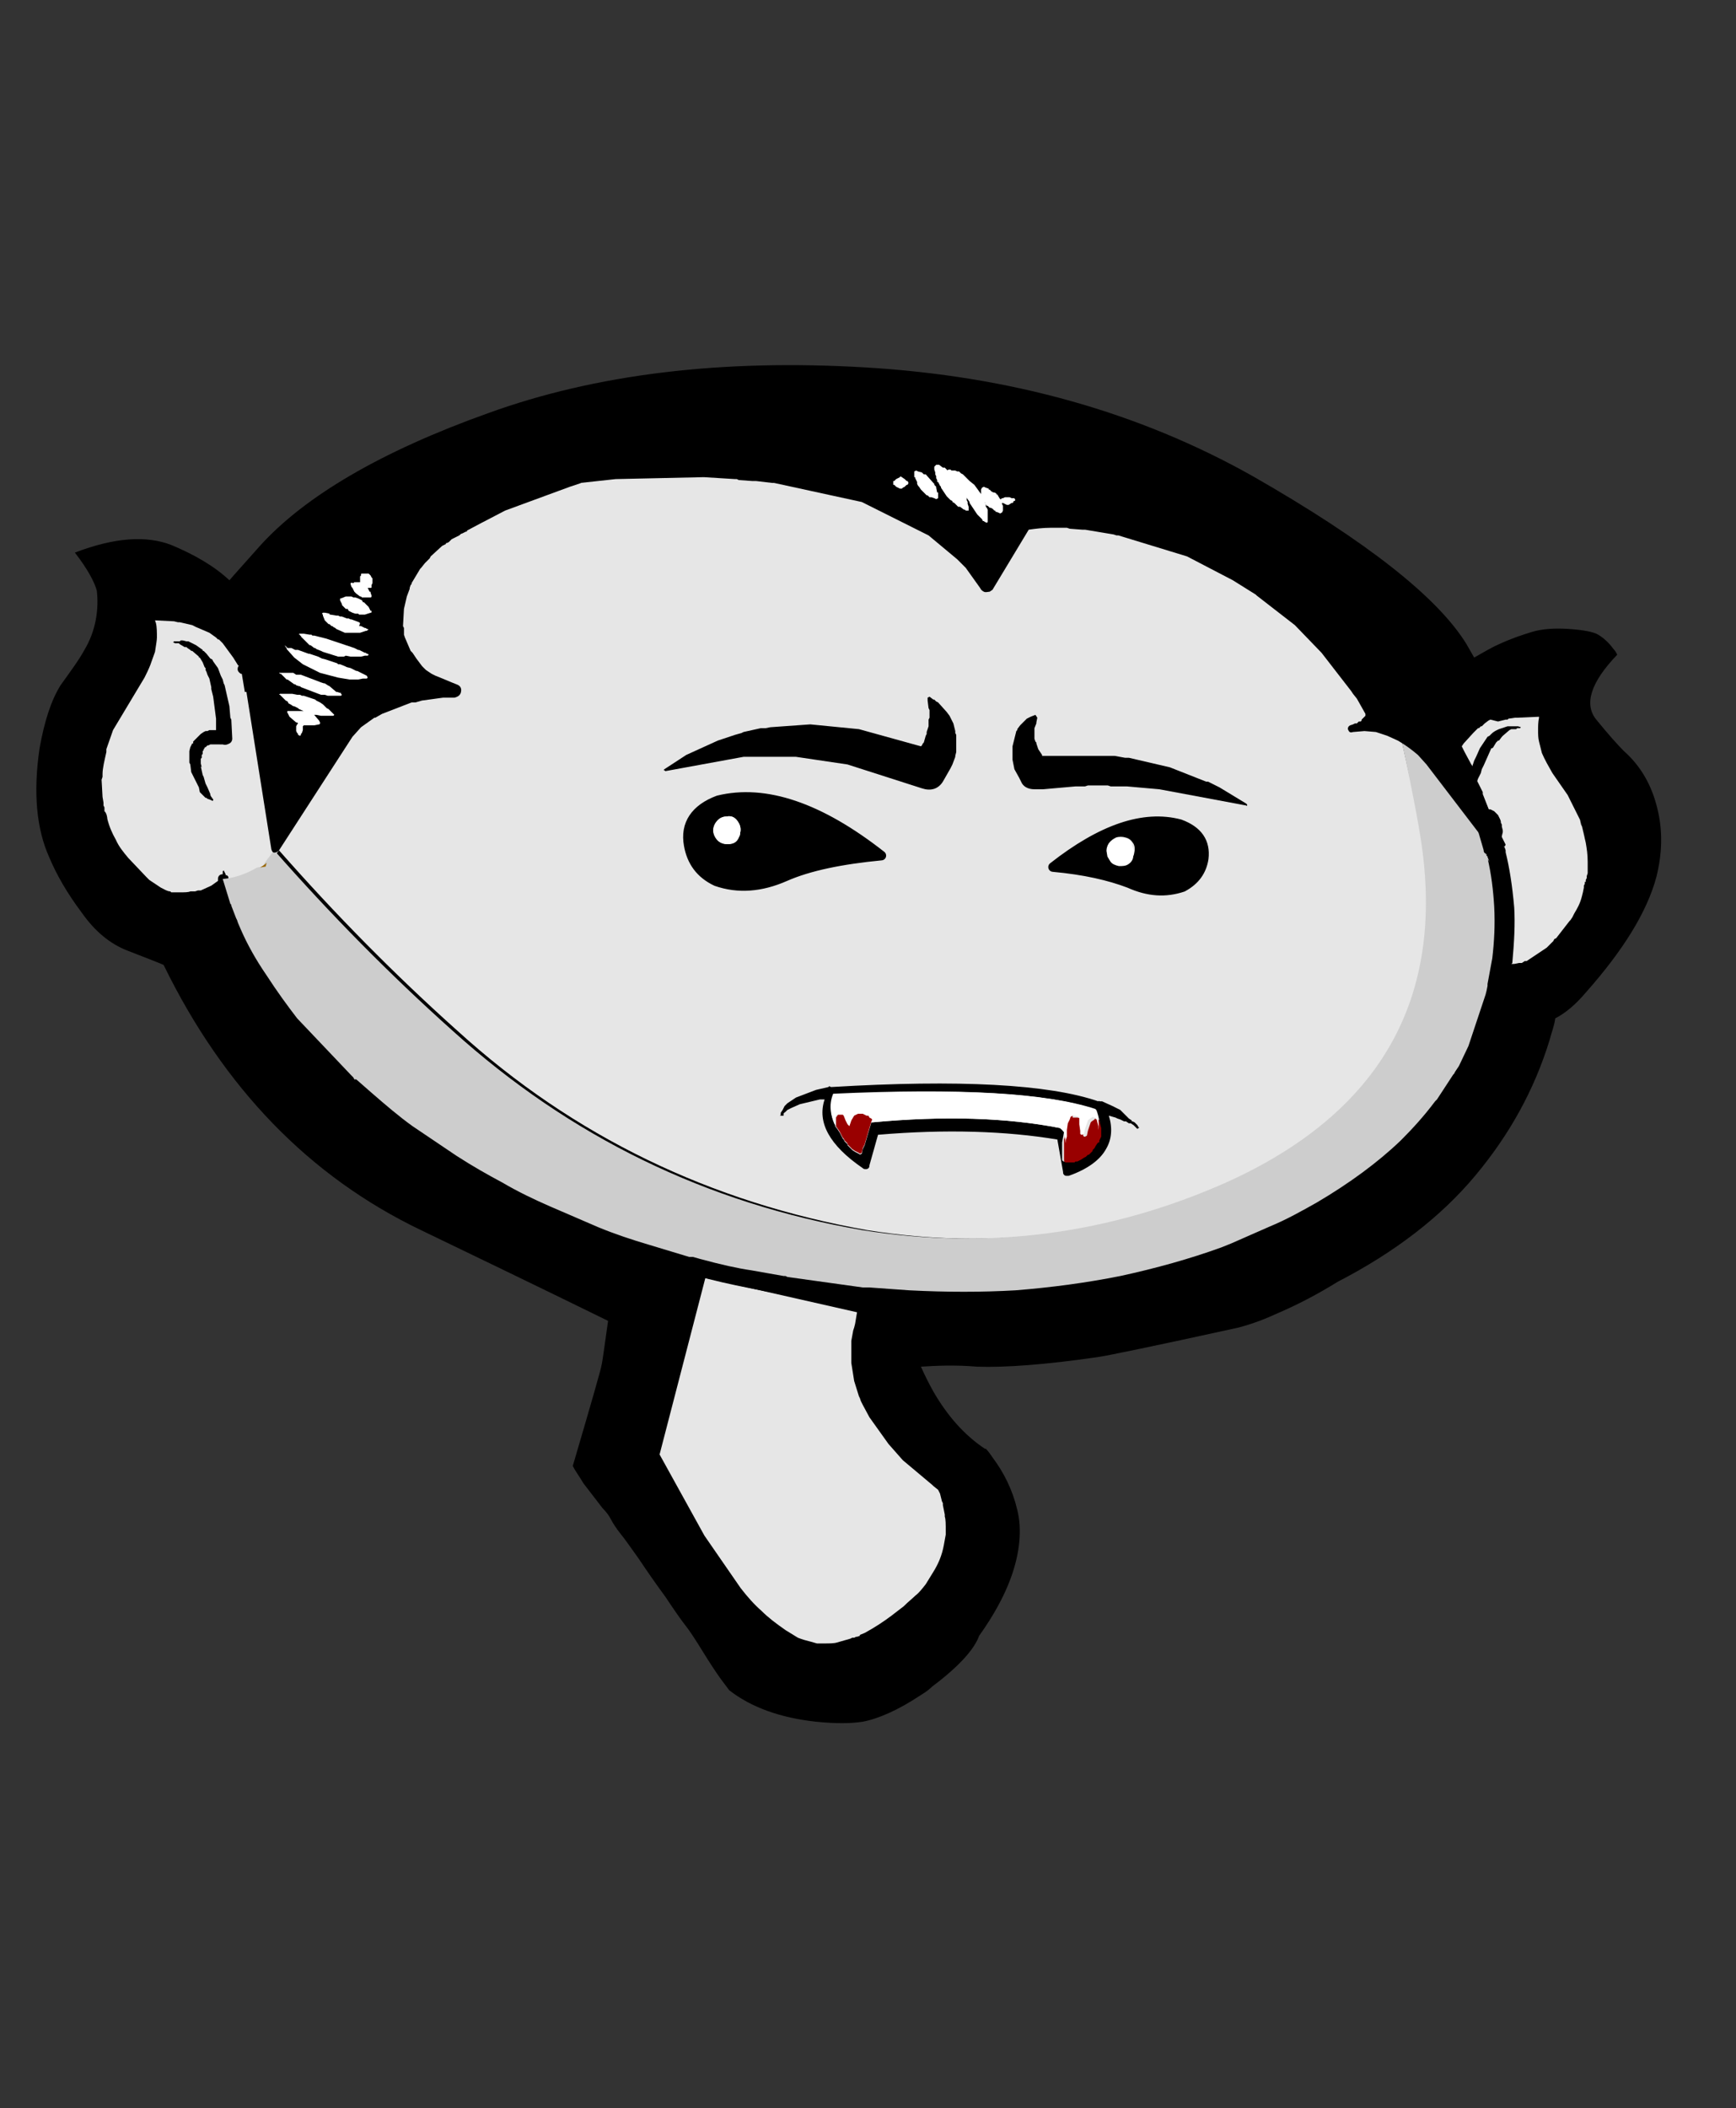
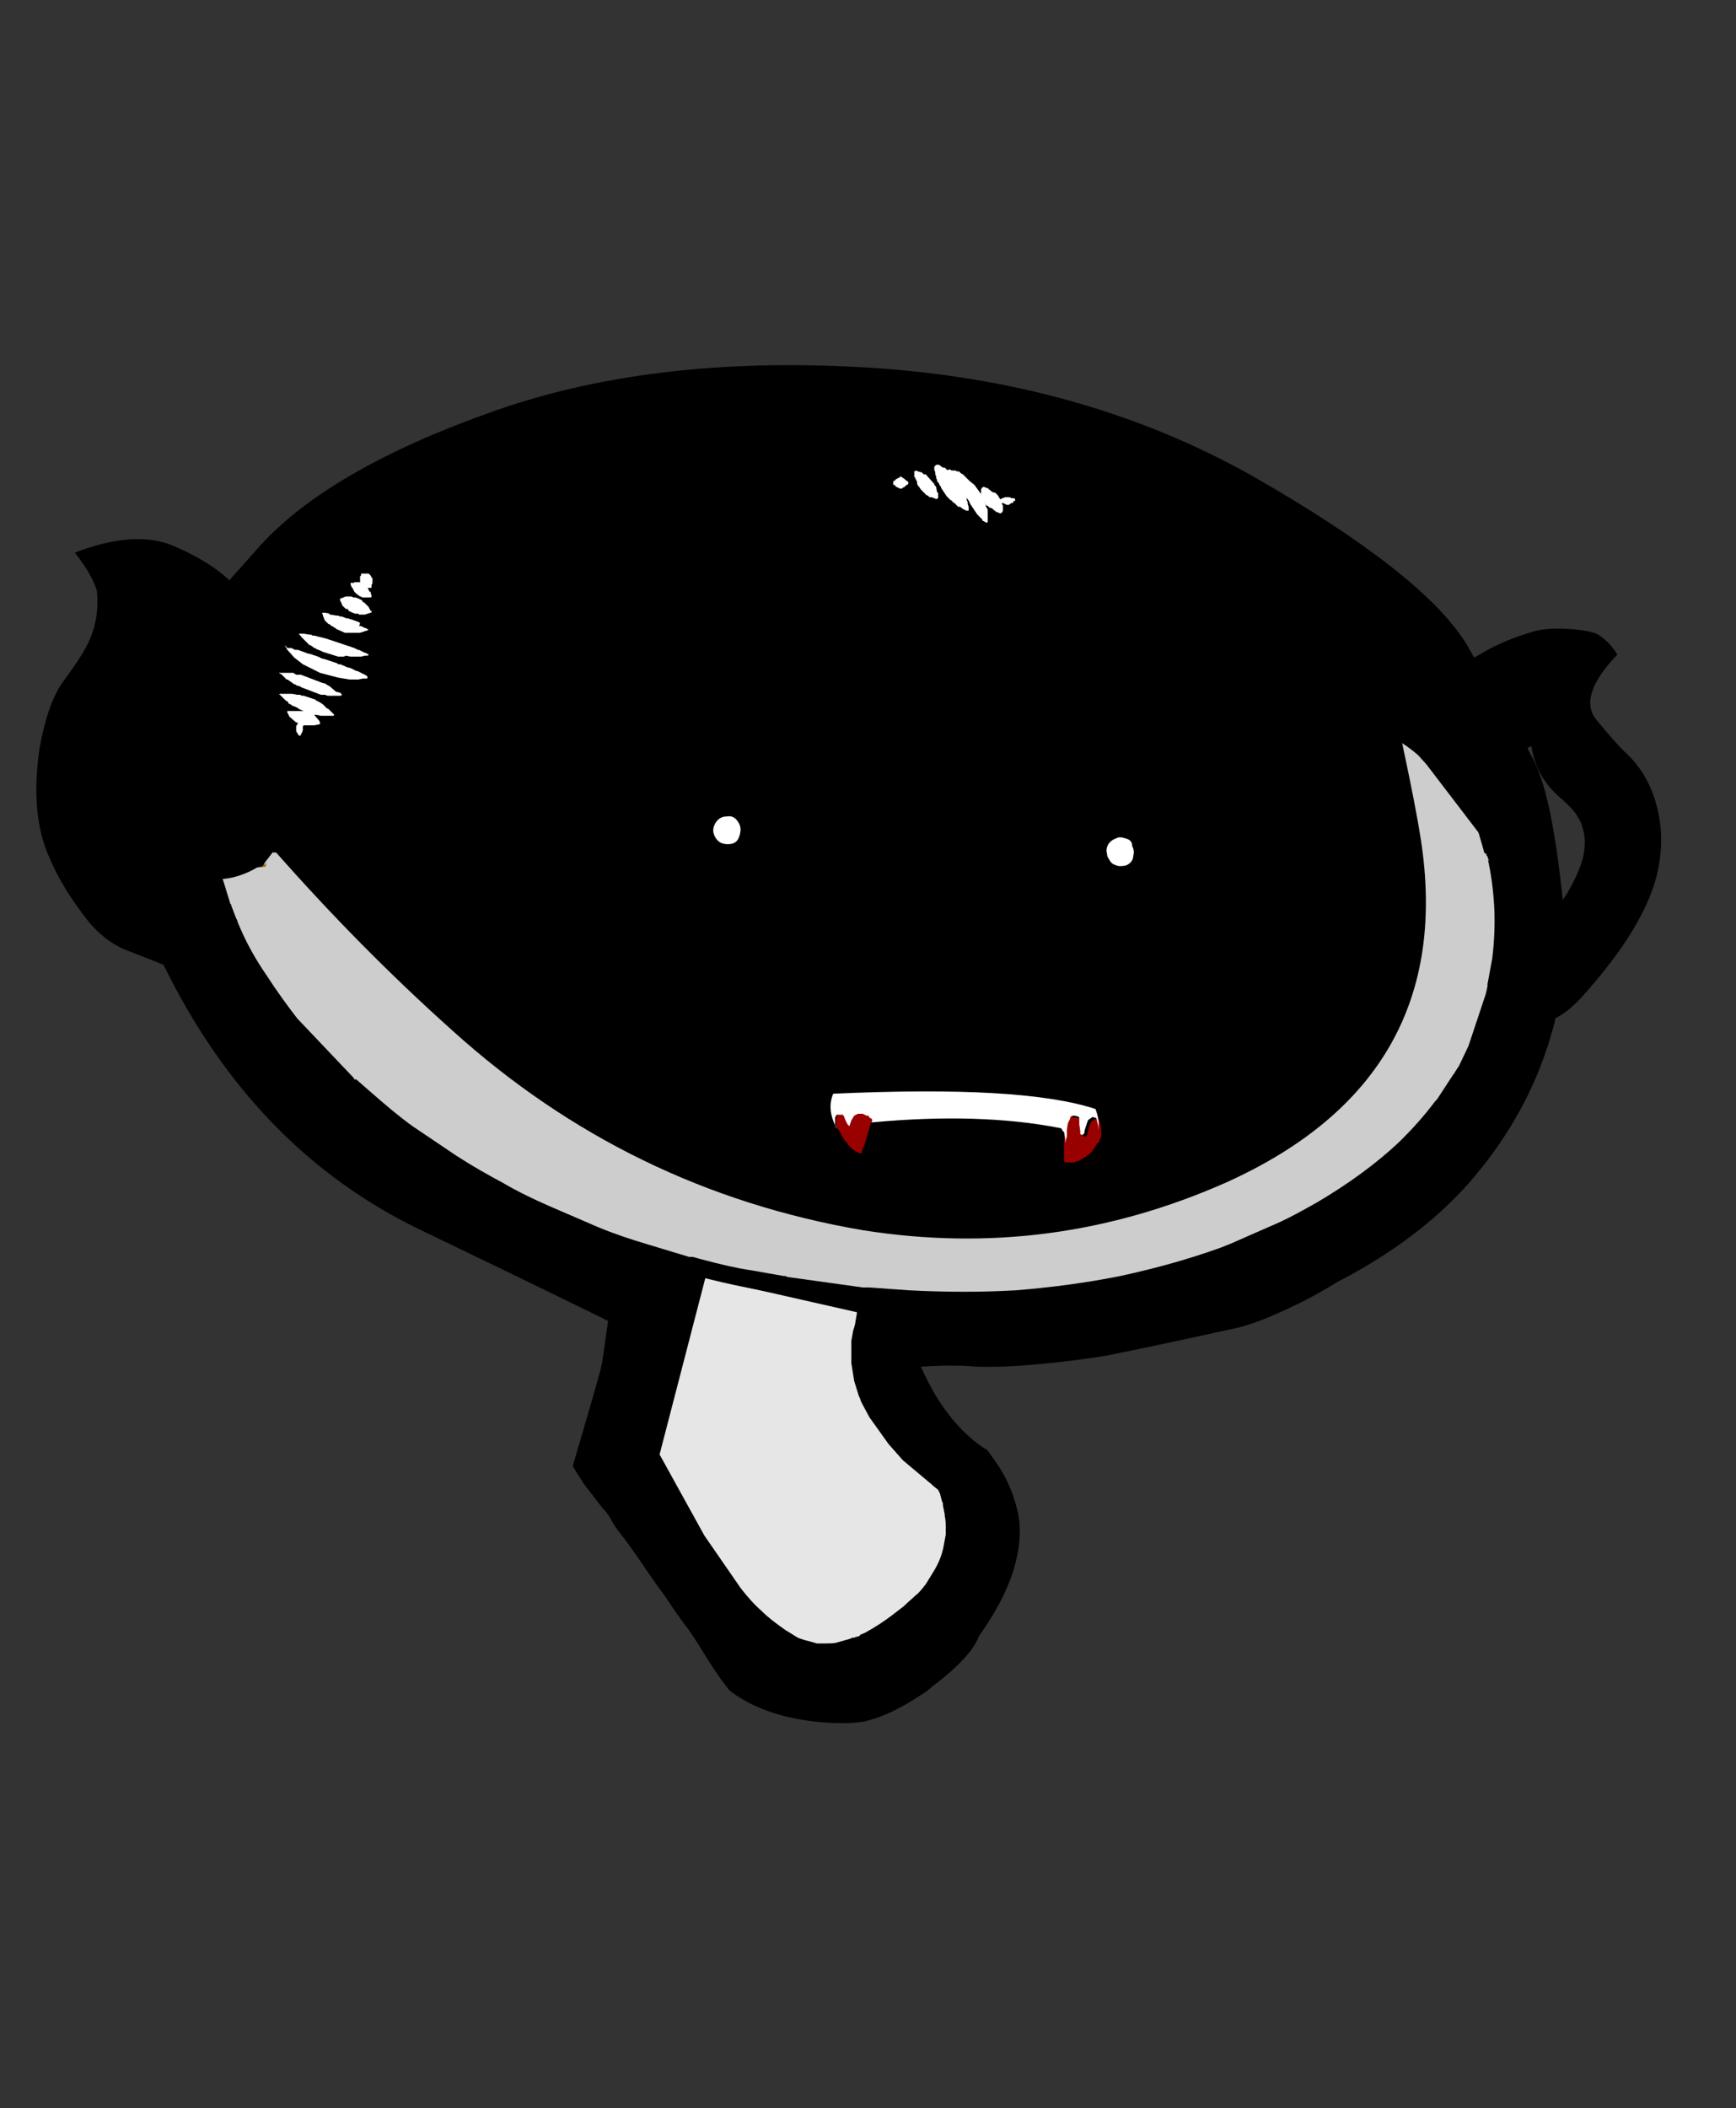
<svg xmlns="http://www.w3.org/2000/svg" version="1.1" id="Layer_1" x="0px" y="0px" viewBox="0 0 182 220.9" style="enable-background:new 0 0 182 220.9;" xml:space="preserve">
  <rect x="0" y="0" width="182" height="220.9" fill="#333333" stroke="none" />
  <style type="text/css">
	.st0{fill:#E6E6E6;}
	.st1{fill:#CDCDCD;}
	.st2{fill:#996600;}
	.st3{fill:#990000;}
	.st4{fill:#FFFFFF;}
	.st5{fill:none;stroke:#000000;stroke-linecap:round;stroke-linejoin:round;}
</style>
  <g transform="matrix( 1, 0, 0, 1, 86.85,816) ">
    <g transform="matrix( 1, 0, 0, 1, 0,0) ">
      <g>
        <g id="Layer6_0_FILL">
          <path d="M3.9-777.5c-15.1-0.9-28.3,0.7-39.6,4.8c-11.2,4-19.2,8.7-23.9,13.9c-1.5,1.7-2.6,2.9-3.2,3.6c-1.6-1.5-3.7-2.7-6.1-3.7      c-2.6-1-5.9-0.8-10.1,0.8c1.4,1.8,2.1,3.2,2.3,4c0.1,0.9,0.1,1.9-0.1,3s-0.6,2.2-1.2,3.2c-0.6,1.1-1.5,2.3-2.5,3.7      c-1,1.6-1.7,3.8-2.2,6.6c-0.7,4.7-0.3,8.5,1,11.4c0.8,1.9,1.9,3.8,3.4,5.8c1.4,2,3,3.3,4.8,4c1.8,0.7,3.1,1.2,3.8,1.5      c6.3,12.9,15.3,22.2,27,27.8c13.1,6.3,19.6,9.5,19.6,9.5c-0.4,2.8-0.6,4.4-0.7,4.7c0,0.2-1,3.7-3,10.5c0.3,0.6,0.7,1.1,1.1,1.8      c1,1.3,1.7,2.2,2,2.6c0.4,0.4,0.7,0.8,0.9,1.2s0.6,1,1,1.5c0.5,0.6,1.1,1.5,1.9,2.6c0.8,1.2,1.7,2.5,2.8,4c1,1.5,1.7,2.5,2.1,3      c0.4,0.5,1,1.4,1.8,2.7s1.4,2.2,1.9,2.9c0.3,0.4,0.6,0.8,0.9,1.2c2.3,1.8,5.4,2.9,9.1,3.3c2,0.2,3.6,0.2,4.9,0      c1.6-0.3,3.7-1.2,6.1-2.8c0.5-0.3,0.9-0.6,1.2-0.9c2.8-2.1,4.4-3.9,4.9-5.3c1.5-2.1,2.6-4.1,3.3-6c1-2.7,1.2-5.2,0.7-7.2      c-0.5-2.1-1.4-3.9-2.6-5.5c-0.2-0.3-0.4-0.6-0.7-0.9h-0.1c-2.1-1.4-3.9-3.4-5.4-6c-0.5-0.9-0.9-1.7-1.3-2.6      c1.6-0.1,3.5-0.2,5.9,0c2.9,0.1,7.1-0.2,12.6-1c0.8-0.1,5.7-1.1,14.8-3.1l0,0c1.5-0.4,2.8-0.9,4.1-1.5c2.1-0.9,4.2-2,6.3-3.3      l0,0c6-3.1,10.8-6.8,14.4-11.1c3.6-4.3,6.2-9,7.8-14.2c0.2-0.8,0.5-1.5,0.6-2.3c1-0.5,2.1-1.4,3.2-2.7c3.9-4.4,6.4-8.4,7.4-12.1      c0.6-2.4,0.7-4.8,0.1-7.2c-0.6-2.5-1.8-4.5-3.5-6c-0.6-0.6-1.6-1.7-2.9-3.3c-1.3-1.6-0.6-3.9,2.2-6.8c-0.1-0.2-0.2-0.4-0.4-0.6      c-0.5-0.7-1.1-1.2-1.6-1.5s-1.6-0.5-3.1-0.6s-2.8,0-3.8,0.3s-2.2,0.7-3.5,1.3c-0.9,0.4-1.7,0.9-2.6,1.4      c-0.3-0.5-0.5-0.9-0.8-1.4c-3-4.9-10.5-10.8-22.4-17.6C32.6-772.8,19.1-776.6,3.9-777.5 M73.7-736.8c-0.1-0.2-0.3-0.5-0.4-0.8      c0.1-0.1,0.3-0.2,0.4-0.2c0.3,1.9,1.1,3.5,2.4,4.8c0.1,0.1,0.5,0.5,1.3,1.2c0.5,0.5,0.9,0.9,1.1,1.3c0.8,1.2,1,2.6,0.6,4.4      c-0.3,1.1-0.9,2.5-1.9,4.1c-0.1,0.1-0.2,0.2-0.2,0.4C76.2-729.2,75.2-734.2,73.7-736.8z" />
        </g>
      </g>
    </g>
    <g transform="matrix( 1, 0, 0, 1, 0,0) ">
      <g>
        <g id="Layer5_0_FILL">
          <path d="M-13.1-683.2c-0.3-0.1-0.5,0-0.6,0.3l-6.8,19c-0.1,0.3,0,0.6,0,1h0.1l3,6.3c0.4,0.9,1,1.9,1.7,3.1l4.1,5.9      c0.9,1.1,1.7,2,2.5,2.7c0.4,0.4,0.9,0.8,1.5,1.2c0.7,0.5,1.2,0.9,1.5,1.1l1.7,1c0.6,0.2,1.2,0.4,1.9,0.6l1,0.2h0.2H-1h0.5      c0.7,0,1.4,0,2.1-0.1c0.7-0.2,1.3-0.4,1.9-0.6l0.5-0.2l0.2-0.2h0.1h0.1h0.1l0.2-0.1h0.1h0.1l0.1-0.1l0.4-0.2      c1.1-0.7,2.1-1.4,3-2.1l1.4-1.1c0.4-0.4,0.9-0.8,1.4-1.3c0.4-0.4,0.8-0.9,1.2-1.5l0.3-0.4l0.1-0.2l0.3-0.4l0.1-0.2l0.2-0.4      c0.6-1.2,1-2.5,1.2-3.7l0.1-1v-1c0-0.7-0.1-1.4-0.2-1.9l-0.3-1.4l-0.3-0.9l-0.2-0.5v-0.2l-0.3-0.6c-0.1-0.2-0.2-0.4-0.4-0.5      l-0.6-0.4l-0.1-0.1h-0.2l-3.9-3.2l-0.1-0.2l-0.2-0.1l-0.2-0.2c-0.3-0.3-0.6-0.6-0.9-1L5-669.5v-0.2l-0.1-0.2l-0.1-0.3l-0.1-0.1      l-0.3-0.8L3.9-673l-0.1-0.3v-0.2v-0.2L3.7-674v-1l-0.1-0.3l0.1-0.4v-0.3l0.1-0.7v-0.3l0.2-1v-0.2v-0.1h0.1l0.2-0.5v-0.1v-0.1      l0.2-0.6c0.1-0.3,0-0.5-0.4-0.6c-0.3-0.1-0.5,0-0.6,0.3l-0.2,0.4L-13.1-683.2 M3-678.5L3-678.5l-0.1,0.2l-0.3,1.2l-0.1,0.4      l-0.1,0.3l-0.2,1.1v0.4v0.2v0.9v0.4v0.4l0.3,1.9l0.5,1.6l0.1,0.2l0.1,0.3l0.1,0.2l0.1,0.2l0.7,1.3l2,2.8l1.5,1.7l3.1,2.6      l0.1,0.1l0.5,0.4l0,0l0.1,0.2l0.1,0.2l0.2,0.8l0.1,0.2v0.2l0.2,1v0.2c0.1,0.3,0.1,0.8,0.1,1.5v0.4l-0.2,1.1      c-0.2,1.1-0.6,2-1.1,2.8l-0.8,1.3c-0.3,0.4-0.7,0.8-1.1,1.2c-0.2,0.3-0.6,0.6-1.2,1.1l-1.3,1c-0.7,0.6-1.7,1.2-2.8,1.8l-0.5,0.2      v0.1l-0.3,0.1H2.7l-0.2,0.1H2.3l-0.2,0.1l-1.4,0.4c-0.3,0.1-0.8,0.1-1.4,0.1H-1h-0.2h-0.2l-0.7-0.2c-0.4-0.1-0.9-0.2-1.3-0.4      l-1.3-0.8c-0.9-0.6-1.8-1.2-2.5-2c-0.8-0.7-1.5-1.5-2.2-2.4l-3.8-5.5l-4.7-8.5l4.8-18.5L3-678.5z" />
          <path class="st0" d="M3-678.5L3-678.5l-15.9-3.6l-4.8,18.5l4.7,8.5l3.8,5.5c0.7,0.9,1.4,1.7,2.2,2.4c0.7,0.7,1.5,1.3,2.5,2      l1.3,0.8c0.5,0.2,0.9,0.3,1.3,0.4l0.7,0.2H-1h0.2h0.3c0.6,0,1.1,0,1.4-0.1l1.4-0.4l0.2-0.1h0.2l0.2-0.1H3l0.3-0.1v-0.1l0.5-0.2      c1.1-0.6,2-1.2,2.8-1.8l1.3-1c0.5-0.5,0.9-0.8,1.2-1.1c0.4-0.3,0.7-0.7,1.1-1.2l0.8-1.3c0.5-0.8,0.9-1.7,1.1-2.8l0.2-1.1v-0.4      c0-0.7,0-1.2-0.1-1.5v-0.2l-0.2-1v-0.2l-0.1-0.2l-0.2-0.8l-0.1-0.2l-0.1-0.2l0,0l-0.5-0.4l-0.1-0.1L7.8-663l-1.5-1.7l-2-2.8      l-0.7-1.3L3.5-669l-0.1-0.2l-0.1-0.3l-0.1-0.2l-0.5-1.6l-0.3-1.9v-0.4v-0.4v-0.9v-0.2v-0.4l0.2-1.1l0.1-0.3l0.1-0.4L3-678.5      L3-678.5z" />
        </g>
      </g>
    </g>
    <g transform="matrix( 1, 0, 0, 1, 0,0) ">
      <g>
        <g id="Layer4_0_FILL">
          <path d="M-7.5-772.1c-1.6,0-3.3,0-4.9,0.2l-9.7,1l-4.8,1c-2.1,0.5-3.6,1-4.6,1.3l-9.1,3.5c-1.6,0.8-3,1.5-4.3,2.2l-4.1,2.5      c-2.8,1.9-5.3,4-7.4,6.3l-1.9,2.3l-2.4,3.5c-0.3,0.4-0.5,0.9-0.8,1.5l-0.3-0.6c-0.3-0.5-0.6-1.1-1.1-1.7l-0.3-0.4l-0.8-0.8      l-1.2-0.9l-1.4-0.6l-0.2-0.1l-0.4-0.2l-0.5-0.1h-0.2H-68l-0.5-0.2l-2.5-0.3h-1c-0.2,0-0.4,0.1-0.5,0.2c-0.2,0.1-0.2,0.3-0.2,0.5      v0.4l0,0c0,0.1,0.1,0.3,0.2,0.5l0.1,0.5v1.1c-0.1,0.7-0.3,1.4-0.7,2.1c-0.3,0.7-0.7,1.4-1.2,2.1l-0.3,0.5      c-0.1,0-0.1,0.1-0.2,0.2l-1.1,1.3c-0.6,0.9-1.1,1.7-1.4,2.4c-0.4,0.9-0.8,1.8-1,2.6c-0.3,1-0.5,1.9-0.6,2.8v0.4v0.3v1.8v0.4v0.3      l0.1,0.7v0.2l0.1,0.2v0.4v0.1l0,0l0.2,0.9c0.2,0.8,0.6,1.7,1.1,2.7l0.1,0.3l1.4,2.1c0.6,0.6,1.3,1.3,2.1,2l0.3,0.2h0.1h0.1h0.1      l0.1,0.1h0.1h0.1l0.4,0.3c0.5,0.3,1,0.6,1.3,0.7c0.6,0.2,1.1,0.3,1.5,0.4c0.5,0.1,1.1,0.1,1.5,0c0.6-0.1,1.1-0.2,1.5-0.5      l0.7-0.3l0.6-0.5c0.5-0.5,1-1,1.3-1.5l0.7,2.3v0.1l0,0l0.5,1.4v0.2l0.2,0.3l0.2,0.7c0.8,1.8,1.7,3.5,2.6,5.1      c0.8,1.4,1.9,3,3.2,4.7l0.9,1.1l0.2,0.3l4.8,5.2l0.1,0.2h0.1l1.6,1.5c1.1,1.1,2.6,2.3,4.4,3.7c3,2.3,6.2,4.4,9.5,6.2      c1.4,0.8,3.1,1.7,5,2.6c1.8,0.9,3.5,1.6,5.2,2.3c1.2,0.5,3,1.1,5.3,1.9l5.5,1.6c2.1,0.6,4,1,5.5,1.3l3.5,0.7h0.2l0.2,0.1l13,1.5      c4.1,0.2,7.9,0.2,11.4-0.1c4-0.3,7.7-0.8,11.3-1.5c3.9-0.8,7.5-1.9,11-3.2l5.2-2.2c1.9-0.9,3.6-1.7,5.1-2.6      c3.6-2.1,6.7-4.4,9.2-6.9c1.3-1.3,2.6-2.8,3.8-4.3l0.2-0.3l1.8-2.8l0.1-0.2l0.3-0.5l0.1-0.3L68-704l0.3-0.7l0.2-0.3l1.3-3.2      l0.1-0.1l0.9-3.2l0.1-0.3l0.2-0.8v-0.2l0.4-2.2l0.6,0.2h0.3h0.3l0.1,0.1h0.5l0.3-0.1h0.2h0.1h0.2l0.4-0.1h0.1l0.2-0.1l0.3-0.1      l0.3-0.1l0.2-0.1c0.1,0,0.3-0.1,0.6-0.3l0.5-0.3c0,0,0,0,0.1,0l0.1-0.1H77l0.4-0.3l0.1-0.1l1.6-1.4l0.4-0.5l0,0l0.1-0.1l0.3-0.4      l0.1-0.1v-0.1l0.2-0.2l0.3-0.5c0.4-0.8,0.8-1.6,1-2.2l0.4-1.5l0.1-0.3v-0.2v-0.1v-0.3l0.1-0.3v-0.3l0.1-0.2v-1.5      c0-0.8-0.1-1.6-0.3-2.4l-0.1-0.3l-0.8-2.2l-0.2-0.2l-0.1-0.3l-0.9-1.5l-0.2-0.2l-0.3-0.5l-1.8-2.4c-0.4-0.7-0.7-1.2-0.9-1.8      c-0.1-0.1-0.2-0.4-0.3-0.9c-0.1-0.3-0.2-0.6-0.2-0.9c-0.1-0.6,0-1.2,0.2-1.8v-0.1c0.1-0.2,0.1-0.4,0-0.6      c-0.1-0.2-0.3-0.4-0.5-0.5h-0.3h-0.4h-0.4l-1.6,0.1H73l-1.4,0.3l-0.8,0.2l-0.2,0.1h-0.2l-0.2,0.1H70l-1.1,0.6h-0.1l-0.1,0.1      l-0.3,0.2l-0.2,0.1l-0.1,0.1l-0.3,0.3h-0.1l-0.1,0.1l-0.1,0.2h-0.1l0,0l-0.1,0.1l-1.3,2.1l-0.6-0.9l-0.2-0.2l-0.1-0.2      c-1.8-2.6-3.8-5.1-6.2-7.5l-2.1-2l-0.1-0.1l-5.1-4.4c-1.7-1.3-3-2.3-3.9-2.9l-4.1-2.6c-1.1-0.7-2.5-1.5-4.2-2.4l-10.6-4.5      l-10.5-3.2l-2-0.5L16-770l-4.8-0.9H11h-0.2l-13.5-1.5C-4.8-772.1-6.4-772.2-7.5-772.1 M69.4-740.6L69.4-740.6l0.8-0.4l0.8-0.2      h0.1l0.1-0.1l0.7-0.1h0.2l2.3-0.1v0.1c-0.1,0.5-0.1,0.9-0.1,1.3c0,0.4,0,0.8,0.1,1.2l0.3,1.2c0.3,0.7,0.6,1.4,1.1,2.1l1.6,2.3      l0.2,0.4l0.1,0.2l0.1,0.2l0.9,1.8l0.1,0.5l0.1,0.2l0.4,1.7c0.1,0.6,0.2,1.2,0.2,2v1.2l-0.1,0.3v0.2l-0.1,0.2v0.2h-0.1v0.2      l-0.1,0.2v0.1v0.1l-0.1,0.5l-0.1,0.4c-0.2,0.7-0.5,1.3-0.8,1.8l-0.1,0.2l-0.1,0.2l-0.2,0.3l-0.1,0.1l-1.4,1.8l-0.2,0.1l-0.1,0.2      l-0.5,0.5l0,0l-0.2,0.2l-1.8,1.2l-0.3,0.2h-0.2l-0.3,0.2h-0.1h-0.1h-0.1l-0.5,0.1h-0.3l0.1-0.1c0.2-2.1,0.3-4,0.2-5.8      c-0.2-2.2-0.4-4.1-0.9-5.8l0,0l0,0v-0.1v-0.1l-0.1-0.3l0,0l-0.1-0.1h0.1l0.1-0.2l0.1-0.4v-0.1l0.1-0.4v-0.2l-0.1-0.4v-0.2      l-0.1-0.2c0-0.1-0.1-0.2-0.1-0.4l-0.2-0.4l-0.4-0.4l-0.4-0.2h-0.2l-0.9-2.2v-0.1l0,0l-0.1-0.2l-0.2-0.4l0.1-0.3l0.3-0.6l0.1-0.4      l0.1-0.2l0.1-0.2l0.8-1.8H70l0.1-0.1l0.3-0.5c0,0,0-0.1,0.1-0.1l0.1-0.1h0.1c0.1-0.1,0.2-0.3,0.4-0.5l0.7-0.6l0.2-0.1h0.2h0.1      h0.1h0.1l0.1-0.1h0.2h0.1L73-740l-0.3-0.1h-0.3h-0.1h-0.2h-0.3h-0.2l-0.9,0.3c-0.2,0.1-0.4,0.2-0.8,0.5l-0.2,0.2l-0.2,0.1      l-0.8,1.2l-0.4,0.9l-0.1,0.2l-0.1,0.2l-0.2,0.6c0,0-0.1-0.1-0.1-0.2l-0.7-1.3l-0.1-0.2l-0.2-0.4l0.2-0.3l1-1.1l0.5-0.5l0,0h0.1      l0.1-0.1l0.1-0.1h0.1l0.1-0.1l0.1-0.1l0.1-0.1l0.4-0.3L69.4-740.6 M64.7-736.4L64.7-736.4l0.1,0.2l1.6,2.8l0.2,0.5l0.1,0.2      l0.1,0.2l0,0h0.1l0.7,1.8l0,0c-0.1,0-0.1,0,0,0.1h0.1l0.1,0.1l0.1,0.1l0,0l0.1,0.1v0.1h0.1l0,0l0.1,0.1l0.1,0.4l0.7,2.4v0.1      l0.1,0.2l0,0h0.1l0,0v0.2h0.1v0.2h0.1v0.1v0.1c0-0.1,0-0.2,0-0.2l0.2,0.5l-0.2-0.3c0.4,1.7,0.6,3.4,0.7,5.1      c0.1,1.9,0,3.7-0.2,5.4l-0.5,2.7v0.2l-0.1,0.5l-0.1,0.4l-1.8,5.4l-1,2.1l-0.2,0.3L66-704l-0.1,0.2l-0.1,0.1l-1.7,2.6l-0.2,0.2      c-1.2,1.6-2.4,2.9-3.6,4.1c-2.4,2.4-5.4,4.5-8.8,6.5c-1.6,0.9-3.2,1.8-4.9,2.5l-4.1,1.8l-1,0.4c-3.3,1.3-6.9,2.3-10.6,3      c-3.5,0.8-7.2,1.3-11,1.5c-3.5,0.2-7.2,0.2-11.1,0l-4.2-0.3H4.3H3.9l-7.9-1.1l-0.2-0.1h-0.1h-0.1l-3.4-0.6      c-1.4-0.3-3.2-0.7-5.4-1.2l-0.7-0.2h-0.4l-4.3-1.3c-1.8-0.5-3.5-1.1-5.2-1.8l-5.1-2.2c-1.6-0.7-3.2-1.5-5-2.5      c-1.5-0.8-3.1-1.7-4.8-2.8l-4.6-3.1c-1.4-1-2.8-2.2-4.3-3.5l-1.6-1.4h-0.1l0,0h-0.1l-0.1-0.2l-0.2-0.2l-5.7-6      c-1-1.3-2.1-2.8-3.2-4.5s-1.9-3.3-2.7-4.8l-0.3-0.7l-0.1-0.3l-0.1-0.2l-0.5-1.3v-0.1l-0.1-0.1l-0.8-2.6l0,0      c0-0.2-0.1-0.3-0.2-0.4h-0.1v-0.1l-0.1-0.2l-0.1-0.2l-0.1,0.1v0.3c-0.3,0-0.5,0.2-0.5,0.5v0.2l-0.7,0.5l-1.1,0.5h-0.2h-0.1      l-0.3,0.1l0,0h-0.1H-67h-0.2c-0.2,0.1-0.6,0.1-1.1,0.1h-0.1h-0.3h-0.1H-69h-0.1h-0.1l-0.1-0.1c-0.3-0.1-0.6-0.2-1-0.4l-1.2-0.8      l-0.2-0.2l-0.1-0.1l-1.9-2c-0.5-0.6-1-1.3-1.3-1.9c-0.4-0.7-0.7-1.4-0.9-2.2c0,0-0.1-0.2-0.1-0.5l-0.1-0.2l0,0l-0.1-0.1v-0.2      v-0.2l-0.1-0.2v-0.3l-0.1-0.6l-0.1-1.8l0.1-0.3v-0.3c0-0.7,0.2-1.5,0.4-2.3v-0.3l0.7-2l3.3-5.5c0.2-0.4,0.4-0.8,0.6-1.3l0.5-1.4      c0.1-0.7,0.2-1.1,0.2-1.5c0.1-0.6,0.1-1.1-0.1-1.5l-0.1-0.3l2,0.1l0.4,0.1h0.5l1.3,0.3l0.2,0.1l0.2,0.1l1.4,0.6l0.7,0.5l0.2,0.2      h0.1l0.4,0.4l1.1,1.5l0.5,0.8l0.1,0.1c0,0,0,0.1-0.1,0.1c-0.1,0.3,0,0.5,0.3,0.7c0,0,0,0,0.1,0l0.3,1.8      c-0.1,0.1-0.1,0.1,0.1,0.1h0.1l0.1-1l-0.1-0.6c0.1,0,0.1-0.1,0.1-0.2c0.3-0.7,0.6-1.4,1.1-2.1l0.1-0.2l4.1-5.4      c2.1-2.3,4.6-4.3,7.2-6.1l2.5-1.5l0.2-0.2l0.2-0.1l1.1-0.6c1.5-0.8,2.9-1.5,4.2-2.1l1.1-0.5l0.3-0.1l0.2-0.1l7.3-2.6      c1.5-0.4,3-0.8,4.6-1.2l4.6-1c2.2-0.3,3.8-0.5,4.8-0.7c1-0.1,2.6-0.3,4.8-0.4H-3l13.3,1.5h0.2h0.1l4.7,1l0.2,0.1l1.4,0.3      l9.8,2.9l7.2,2.8c1.6,0.7,3,1.4,4.3,2.1c1.1,0.6,2.5,1.3,4.1,2.3l4,2.6c1.4,0.9,2.7,1.9,3.8,2.8l7.1,6.3      c0.5,0.5,0.9,0.9,1.3,1.3c1.8,1.9,3.3,3.9,4.7,5.9L64.7-736.4 M-67.7-748.9h-0.2h-0.2h-0.4h-0.2l-0.1,0.1l0,0l0.2,0.1h0.1h0.1      h0.2l0.2,0.2l0.3,0.2h0.2l0,0l0.1,0.1l0.3,0.2l0.1,0.1h0.1l0.7,0.6v0.1h0.1l0.3,0.5l0.2,0.5l0.1,0.1v0.2l0.1,0.2l0.1,0.3      l0.2,0.4l0.2,0.9v0.2l0.2,0.8l0.3,2.3v0.3v0.2v0.6v0.1h-0.2h-0.1h-0.4l-0.2,0.1h-0.2l-0.2,0.1l-0.3,0.2l-0.7,0.7l-0.1,0.1v0.2      h-0.1l0,0l-0.2,0.4l-0.1,0.4v1.2l0.1,0.2l0.1,0.8l0.6,1.2l0.1,0.2l0.3,0.3l0.4,0.6l0.2,0.2l0.2,0.2l0.2,0.2h0.1l0.1,0.1l0.3,0.1      l0.2,0.1c0.1,0.1,0.1,0,0.1-0.1v-0.1h-0.1v-0.1l-0.1-0.1l-0.1-0.2v-0.1l-0.3-0.7l-0.1-0.2l-0.1-0.2l-0.2-0.7l-0.1-0.2l-0.2-0.9      l0.1,0.1l-0.1-0.4v-0.5l0.1-0.1v-0.3l0.1-0.1v-0.2v-0.1l0.1-0.1v-0.1l0.1-0.1v-0.1h0.1l0,0l0.2-0.2H-65l0,0l0,0l0.2-0.1h0.2h0.6      l0,0h0.2h0.3l0,0c0.2,0.1,0.4,0,0.7-0.1c0.2-0.1,0.3-0.3,0.3-0.5l-0.1-2l-0.1-0.2l-0.1-1.2l-0.5-2.2l-0.1-0.2l-0.1-0.4l-0.2-0.4      l-0.3-0.8l-0.5-0.7l-0.1-0.2l-0.2-0.1l-0.4-0.5l-0.3-0.3h-0.1v-0.1l-0.7-0.5l-0.6-0.3l-0.2-0.1h-0.1h-0.1L-67.7-748.9       M68.9-726.4L68.9-726.4L68.9-726.4L68.9-726.4z" />
-           <path class="st0" d="M58.8-744.3c-0.4-0.4-0.8-0.9-1.3-1.3l-7.1-6.3c-1.2-0.9-2.5-1.9-3.8-2.8l-4-2.6c-1.6-1-3-1.7-4.1-2.3      c-1.3-0.7-2.7-1.4-4.3-2.1l-7.2-2.8l-9.8-2.9l-1.4-0.3l-0.2-0.1l-4.7-1h-0.1h-0.2l-13.3-1.7h-9.5c-2.1,0.1-3.7,0.3-4.8,0.4      c-1,0.1-2.5,0.3-4.8,0.7l-4.6,1c-1.6,0.4-3.1,0.8-4.6,1.2l-7.3,2.6l-0.2,0.1l-0.3,0.1l-1.1,0.5c-1.3,0.6-2.7,1.3-4.2,2.1      l-1.1,0.6l-0.2,0.1l-0.2,0.2l-2.5,1.5c-2.7,1.8-5.1,3.8-7.2,6.1l-4.1,5.4l-0.1,0.2c-0.4,0.7-0.8,1.4-1.1,2.1      c0,0.1-0.1,0.1-0.1,0.2l0.1,0.9l-0.4,1h-0.1c-0.1,0-0.1,0-0.1-0.1l-0.3-1.8c0,0,0,0-0.1,0c-0.3-0.2-0.4-0.4-0.3-0.7      c0,0,0-0.1,0.1-0.1l-0.1-0.1l-0.5-0.8l-1.1-1.5l-0.4-0.4H-64l-0.2-0.2l-0.7-0.5l-1.4-0.6l-0.2-0.1l-0.2-0.1l-1.3-0.3h-0.2      l-0.4-0.1l-2-0.1l0.1,0.3c0.1,0.4,0.1,1,0.1,1.5c0,0.3-0.1,0.8-0.2,1.5l-0.5,1.4c-0.2,0.5-0.4,0.9-0.6,1.3l-3.3,5.5l-0.7,2v0.3      c-0.2,0.9-0.4,1.7-0.4,2.3v0.3l-0.1,0.3l0.1,1.8l0.1,0.6v0.3l0.1,0.2v0.2v0.2l0.1,0.1l0,0l0.1,0.2c0.1,0.3,0.1,0.5,0.1,0.5      c0.2,0.8,0.5,1.5,0.9,2.2c0.3,0.7,0.8,1.3,1.3,1.9l1.9,2l0.1,0.1l0.2,0.2l1.2,0.8c0.4,0.2,0.7,0.4,1,0.4l0.1,0.1h0.1h0.1h0.2      h0.1h0.3h0.1c0.5,0,0.9,0,1.1-0.1h0.2h0.2h0.1l0,0l0.3-0.1h0.1h0.2l1.1-0.5l0.7-0.5v-0.2c0-0.3,0.2-0.5,0.5-0.5v-0.3l0.1-0.1      l0.1,0.2l0.1,0.2v0.1h0.1c0.2,0.1,0.2,0.2,0.2,0.4l0,0c1.2-0.1,2.4-0.5,3.6-1.2c0.3-0.1,0.5-0.3,0.7-0.5l1-1.3      c5.9,6.7,12.1,13,18.7,18.9c12.2,11.1,26.6,18,43,20.9c13.2,2.1,25.9,0.5,38.1-5c16.2-7.3,23-19.3,20.4-36      C61.6-731.3,60.5-736.6,58.8-744.3 M-67.9-748.9h0.2l0.4,0.1h0.1h0.1l0.2,0.1l0.6,0.3l0.7,0.5v0.1h0.1l0.3,0.3l0.4,0.5l0.2,0.1      l0.1,0.2l0.5,0.7l0.3,0.8l0.2,0.4l0.1,0.4l0.1,0.2l0.5,2.2l0.1,1.2l0.1,0.2l0.1,2c0,0.2-0.1,0.4-0.3,0.5      c-0.2,0.1-0.4,0.2-0.7,0.1l0,0h-0.3H-64l0,0h-0.6h-0.2l-0.2,0.1l0,0l0,0h-0.1l-0.2,0.2l0,0h-0.1v0.1l-0.1,0.1v0.1l-0.1,0.1v0.1      v0.2l-0.1,0.1v0.3l-0.1,0.1v0.5l0.1,0.4l-0.1-0.1l0.2,0.9l0.1,0.2l0.2,0.7l0.1,0.2l0.1,0.2l0.3,0.7v0.1l0.1,0.2l0.1,0.1v0.1h0.1      v0.1c0,0.1,0,0.1-0.1,0.1l-0.2-0.1l-0.3-0.1l-0.1-0.1h-0.1l-0.2-0.2l-0.2-0.2l-0.2-0.2l-0.1-0.5l-0.1-0.2l-0.1-0.2l-0.6-1.2      l-0.1-0.8l-0.1-0.2v-1.2l0.1-0.4l0.2-0.4l0,0h0.1v-0.2l0.1-0.1l0.7-0.7l0.3-0.2l0.2-0.1h0.2l0.2-0.1h0.4h0.1h0.2v-0.1v-0.6v-0.2      v-0.3l-0.3-2.3l-0.2-0.8v-0.2l-0.2-0.9l-0.2-0.4l-0.1-0.3l-0.1-0.2v-0.2l-0.1-0.1l-0.2-0.5l-0.3-0.5H-66v-0.1l-0.7-0.6h-0.1      l-0.1-0.1l-0.3-0.2l-0.1-0.1l0,0h-0.2l-0.5-0.3l-0.1-0.1h-0.2h-0.1h-0.1l-0.2-0.1l0,0l0.1-0.1h0.2h0.4L-67.9-748.9 M69.4-740.6      L69.4-740.6l-0.2,0.1l-0.4,0.3l-0.1,0.1l-0.1,0.1l-0.1,0.1h-0.1l-0.1,0.1l-0.1,0.1h-0.1l0,0l-0.5,0.5l-1,1.1l-0.2,0.3l0.2,0.4      l0.1,0.2l0.7,1.3c0.1,0.1,0.1,0.2,0.1,0.2l0.2-0.6l0.1-0.2l0.1-0.2l0.4-0.9l0.8-1.2l0.2-0.1l0.2-0.2c0.3-0.3,0.6-0.4,0.8-0.5      l0.9-0.3h0.2h0.3h0.2H72h0.3l0.3,0.1l-0.1,0.1h-0.1h-0.2l-0.1,0.1H72h-0.1h-0.1h-0.2l-0.2,0.1l-0.7,0.6      c-0.2,0.2-0.3,0.4-0.4,0.5h-0.1l-0.1,0.1c-0.1,0.1-0.1,0.1-0.1,0.1l-0.3,0.5l-0.1,0.1h-0.1l-0.8,1.8l-0.1,0.2l-0.1,0.2l-0.1,0.4      l-0.3,0.6l-0.1,0.3l0.2,0.4l0.1,0.2l0,0v0.1l0.9,2.2h0.2l0.4,0.2l0.4,0.4l0.2,0.4c0.1,0.2,0.1,0.3,0.1,0.4l0.1,0.2v0.2l0.1,0.4      v0.2l-0.1,0.4v0.1l0.4,0.8l-0.1,0.2h-0.1l0.1,0.1l0,0l0.1,0.3v0.1v0.1l0,0l0,0c0.4,1.6,0.7,3.5,0.9,5.8c0.1,1.7,0,3.6-0.2,5.8      l-0.1,0.1h0.3l0.5-0.1h0.1h0.1h0.1l0.3-0.2h0.2l0.3-0.2l1.8-1.2l0.2-0.2l0,0l0.5-0.5l0.1-0.2l0.2-0.1l1.4-1.8l0.1-0.1l0.2-0.3      l0.1-0.2l0.1-0.2c0.3-0.5,0.6-1,0.8-1.8l0.1-0.4l0.1-0.5v-0.1v-0.1l0.1-0.2v-0.2h0.1v-0.2l0.1-0.2v-0.2l0.1-0.3v-1.2      c0-0.8-0.1-1.4-0.2-2l-0.4-1.7l-0.1-0.2l-0.1-0.5l-0.9-1.8l-0.1-0.2l-0.1-0.2l-0.2-0.4l-1.6-2.3c-0.4-0.7-0.8-1.4-1.1-2.1      l-0.3-1.2c-0.1-0.4-0.1-0.8-0.1-1.2s0-0.8,0.1-1.3v-0.1l-2.3,0.1H72l-0.7,0.1l-0.1,0.1H71l-0.8,0.2L69.4-740.6z" />
          <path class="st1" d="M64.8-736.3L64.8-736.3l-1.3-2.1c-1.4-2-2.9-4-4.7-5.9c1.7,7.6,2.8,13,3.3,16.2c2.6,16.7-4.2,28.7-20.4,36      c-12.2,5.4-24.8,7.1-38.1,5c-16.4-2.8-30.7-9.8-43-20.9c-6.6-5.9-12.8-12.2-18.7-18.9l-1,1.3l-0.2,0.4l-0.6,0.1      c-1.2,0.7-2.4,1.1-3.6,1.2l0.8,2.6l0.1,0.1v0.1l0.5,1.3l0.1,0.2l0.1,0.3l0.3,0.7c0.7,1.6,1.6,3.2,2.7,4.8      c1.1,1.7,2.2,3.2,3.2,4.5l5.7,6l0.2,0.2l0.1,0.2h0.1l0,0h0.1l1.6,1.4c1.5,1.3,2.9,2.5,4.3,3.5l4.6,3.1c1.7,1.1,3.3,2,4.8,2.8      c1.7,1,3.4,1.8,5,2.5l5.1,2.2c1.7,0.7,3.5,1.3,5.2,1.8l4.3,1.3h0.4l0.7,0.2c2.2,0.6,4,1,5.4,1.2l3.4,0.6h0.1h0.1l0.2,0.1      l7.9,1.1H4h0.3l4.2,0.3c3.9,0.2,7.6,0.2,11.1,0c3.8-0.3,7.5-0.8,11-1.5c3.7-0.8,7.3-1.8,10.6-3l1-0.4l4.1-1.8      c1.7-0.7,3.3-1.6,4.9-2.5c3.4-2,6.4-4.2,8.8-6.5c1.2-1.2,2.4-2.5,3.6-4.1l0.2-0.2l1.7-2.6l0.1-0.1l0.1-0.2l0.2-0.3l0.2-0.3      l1-2.1l1.8-5.4l0.1-0.4l0.1-0.5v-0.2l0.5-2.7c0.2-1.7,0.3-3.5,0.2-5.4c-0.1-1.7-0.3-3.4-0.7-5.1v-0.1v-0.1H69v-0.2h-0.1l0,0      v-0.1h-0.1l0,0l-0.1-0.2v-0.1l-0.7-2.4l-0.1-0.4l-0.1-0.1l0,0h-0.1v-0.1l-0.1-0.1l0,0l-0.1-0.1l-0.1-0.1h-0.1      c-0.1-0.1-0.1-0.1,0-0.1l0,0l-0.7-1.8h-0.1l0,0l-0.1-0.2l-0.1-0.2l-0.2-0.5l-1.6-2.8L64.8-736.3 M69.1-726l0.2,0.3l-0.2-0.5      C69.1-726.1,69.1-726.1,69.1-726 M68.9-726.6L68.9-726.6v0.2V-726.6z" />
          <path class="st2" d="M-58.9-725.6c-0.2,0.2-0.5,0.4-0.7,0.5l0.6-0.1L-58.9-725.6z" />
        </g>
      </g>
    </g>
    <g transform="matrix( 1, 0, 0, 1, 0,0) ">
      <g>
        <g id="Layer3_0_FILL">
          <path d="M-7.5-772.4l-9.7,0.6c-2.1,0.3-3.7,0.5-4.8,0.7l-4.8,1c-1.4,0.3-2.9,0.7-4.7,1.3l-6.3,2.2l-0.1,0.1l-1.4,0.5l-0.2,0.1      l-1.1,0.5c-1.9,0.9-3.4,1.7-4.3,2.2l-4.1,2.7c-2.9,2-5.3,4.1-7.4,6.4l-3.6,4.9l-0.3,0.5l-0.2,0.2l-0.1,0.2l-1.1,2.2      c-0.1,0.3,0,0.5,0.3,0.7c0.1,0,0.1,0,0.1,0.1l2.9,18.3c0.1,0.3,0.2,0.4,0.5,0.3c0.1,0,0.2-0.1,0.3-0.2l7.7-11.9l0.9-1l1.4-1h0.1      l0.7-0.4l3.1-1.2h0.4l0.7-0.2l2.2-0.3h0.2h0.2h0.8c0.4-0.1,0.7-0.3,0.7-0.8c0-0.3-0.2-0.5-0.5-0.6l0,0l-0.5-0.2l-1.2-0.5      l-0.5-0.2l-0.2-0.1l-0.2-0.1l-0.6-0.4l-0.2-0.2l-0.2-0.2l-0.6-0.8l-0.4-0.6l-0.1-0.1l-0.1-0.1l-0.6-1.4l-0.1-0.3v-0.5v-0.2      l-0.1-0.2l0.1-1.8l0.3-1.3l0.3-0.8v-0.1l0.1-0.3l0.1-0.1v-0.1l0.9-1.5l0.1-0.1l0.4-0.5l0.5-0.5l0.1-0.2l1.2-1.1l0.4-0.2v-0.1      h0.1l0.2-0.1l0.3-0.3l0.2-0.1l0.2-0.1l0.4-0.2c0.1-0.1,0.2-0.2,0.3-0.2l0.4-0.2h0.1v-0.1l1.5-0.8l0.2-0.1l2.3-1.2l6.8-2.5      l1.2-0.4H-26l3.7-0.4l9.1-0.2h0.2l3.2,0.2h0.2l0.2,0.1l1.4,0.1h0.2h0.2l1.7,0.2h0.2l9.2,2l0,0l7,3.5l3,2.5l0.2,0.2l0.2,0.2      l0.4,0.4l0.1,0.1l1.5,2.1c0.1,0.2,0.2,0.3,0.4,0.4c0.2,0.1,0.4,0,0.6,0l0.3-0.2l3.8-6.3c0.7-0.1,1.5-0.2,2.3-0.2H25l0.3,0.1      l1.3,0.1h0.3l3,0.5l0.3,0.1h0.2l7.2,2.2l4.8,2.5l2.4,1.5l0.1,0.1l4,3.1l2.8,2.9l3.1,4l0.2,0.3l0.4,0.5l0.9,1.6v0.2l-0.1,0.1      l-0.1,0.1l-0.2,0.2v0.1l-0.1,0.1h-0.2l-0.2,0.2h-0.1h-0.1l0,0l-0.2,0.1l-0.3,0.1c-0.2,0.1-0.3,0.3-0.2,0.5      c0.1,0.2,0.2,0.3,0.5,0.2l0,0l1.2-0.1l1.2,0.1l1.2,0.4l1.1,0.5c0.7,0.4,1.4,0.9,2.1,1.5l0.9,1l6.5,8.5l0.4,1.1      c0.1,0.3,0.3,0.4,0.7,0.3c0.3-0.1,0.4-0.2,0.3-0.5l-1.1-4l0,0l-0.9-2.3v-0.1v-0.1l-0.1-0.2l-0.4-0.8l-3-5.3      c-1.5-2.4-3.5-4.9-6.1-7.7l-2.1-2l-0.1-0.2l-1.3-1.2c-0.7-0.7-2-1.7-3.8-3.1c-1.1-0.9-2.4-1.8-3.9-2.9l-4.2-2.6      c-1.2-0.8-2.6-1.6-4.2-2.4c-1.5-0.8-3-1.5-4.4-2.1c-1.8-0.8-3.3-1.4-4.5-1.9l-12.2-3.8l-2.1-0.5l-0.3-0.1l-4.8-0.9l-0.3-0.1      h-0.3l-3-0.5H7L-7.5-772.4 M30.8-699.5l-0.2-0.2l-0.2-0.1l-0.2-0.1L30-700l-0.2-0.1l-1.1-0.5h-0.2c-0.1,0-0.2-0.1-0.2,0      c-5.2-1.8-14.6-2.3-28-1.5c-0.1,0-0.2-0.1-0.2-0.1L0-702.1l-1.3,0.3l-2.1,0.8l-0.9,0.6l-0.3,0.3l-0.2,0.4l-0.2,0.3v0.2      c-0.1,0.1-0.1,0.1,0.1,0.1h0.1h0.1v-0.1v-0.1c0-0.1,0.1-0.1,0.2-0.2l0.2-0.2l0.4-0.2l0.9-0.4l2.1-0.5h0.4h0.1      c-0.8,2.4,0.5,4.8,4,7.2c0.1,0.1,0.2,0.1,0.3,0.1c0.1,0,0.2,0,0.3-0.1c0.1-0.1,0.1-0.2,0.1-0.3l0.9-3.2      c7.1-0.6,13.4-0.4,18.8,0.5l0.6,3.4c0,0.1,0,0.2,0.1,0.3s0.2,0.1,0.2,0.1c0.1,0,0.2,0,0.3,0c2-0.7,3.3-1.7,3.9-2.8      c0.6-1,0.7-2.2,0.3-3.5l0.7,0.2l0.2,0.1l0.3,0.1l0.2,0.1l0.2,0.1h0.2l0.3,0.2h0.1h0.1l0.3,0.2l0.2,0.2l0.1,0.1      c0.1,0.1,0.1,0.1,0.2,0c0.1,0,0.1-0.1,0-0.1l-0.1-0.2l-0.3-0.3l-0.2-0.1h-0.1v-0.1l-0.3-0.2l-0.2-0.2l-0.1-0.1L30.8-699.5       M24.7-697.4c0-0.1-0.1-0.2-0.2-0.2c-0.1-0.1-0.2-0.1-0.2-0.2c-5.6-1.1-12.2-1.3-19.7-0.6H4.5L3.8-696l-0.2,0.4l-0.1,0.5H3.4      c0,0.1-0.1,0.1-0.2,0l-0.4-0.2l-0.3-0.2L2-696v-0.1l-0.3-0.3l-0.1-0.2l-0.1-0.1l-0.1-0.2l-0.1-0.2l-0.1-0.2L1-697.6      c-0.8-1.2-0.9-2.4-0.4-3.7c13.2-0.7,22.4-0.2,27.5,1.6c0.3,0.8,0.4,1.5,0.3,2.2v0.5l-0.2,0.4v0.2h-0.1l0,0l-0.1,0.1l-0.2,0.3      l-0.1,0.2l-0.2,0.2v0.1l-0.1,0.1l-0.2,0.2l-0.1,0.1H27l-0.2,0.2l-0.2,0.1l-0.3,0.2l-0.4,0.2h-0.2l-0.1,0.1h-0.1h-0.1h-0.5h-0.2      c-0.1,0-0.2-0.1-0.2-0.2v-1.8L24.7-697.4z" />
          <path class="st3" d="M1-699.2L1-699.2l-0.2,0.3v0.9l0.2,0.3l0.2,0.3l0.1,0.2l0.1,0.2l0.1,0.2l0.1,0.1l0.1,0.2l0.3,0.3v0.1      l0.5,0.5l0.3,0.2l0.4,0.2c0.1,0.1,0.2,0.1,0.2,0h0.1l0.1-0.5l0.2-0.4l0.7-2.4l0.1-0.2c0-0.1,0-0.2-0.1-0.2L4.3-699l-0.1-0.2H4.1      H4l-0.4-0.2H3.1l-0.2,0.1l-0.2,0.1l-0.3,0.5l-0.2,0.6l-0.1-0.1L2-698.3l-0.2-0.4l-0.2-0.5l-0.1-0.1H1.4l0,0H1.1L1-699.2       M25.6-699.1l-0.2,0.1l-0.2,0.1l-0.1,0.2l-0.1,0.2l-0.1,0.2l-0.1,0.7v0.7l-0.1,0.3v0.4v1.8c0,0.1,0.1,0.2,0.2,0.2h0.2h0.5h0.1      h0.1l0.1-0.1h0.2l0.4-0.2l0.3-0.2l0.2-0.1l0.2-0.2h0.1l0.1-0.1l0.2-0.2l0.1-0.1v-0.1l0.2-0.2l0.1-0.2l0.2-0.3l0.1-0.1l0,0h0.1      v-0.2l0.2-0.4v-0.5v-0.4l-0.2-0.8l-0.1-0.1h-0.2c-0.1-0.1-0.2-0.1-0.2,0l-0.3,0.2l-0.1,0.1l-0.3,0.9l-0.1,0.5l0,0l-0.2,0.1h-0.1      l0,0l-0.1-0.1v-0.2v-0.1l-0.1-0.7v-0.3v-0.4l-0.1-0.1l-0.4-0.1h-0.5V-699.1z" />
          <path class="st4" d="M25.4-699l0.2-0.1h0.2l0.4,0.1l0.1,0.1v0.4v0.3l0.1,0.7v0.1v0.2l0.1,0.1l0,0h0.1l0.2-0.1l0,0l0.1-0.5      l0.3-0.9l0.1-0.1l0.3-0.2c0.1-0.1,0.2-0.1,0.2,0H28l0.1,0.1l0.2,0.8v0.4c0.1-0.7,0-1.4-0.3-2.2c-5.2-1.7-14.3-2.2-27.5-1.6      c-0.5,1.2-0.3,2.4,0.4,3.7L0.7-698v-0.9l0.1-0.2l0.1-0.1h0.2h0.3l0,0h0.1l0.1,0.1l0.2,0.5l0.2,0.4l0.1,0.1l0.1,0.1l0.2-0.6      l0.3-0.5l0.2-0.1l0.2-0.1h0.5l0.4,0.2h0.1h0.1l0.1,0.2l0.2,0.1c0.1,0.1,0.1,0.2,0.1,0.2l-0.1,0.2h0.1c7.5-0.7,14.1-0.5,19.7,0.6      c0.1,0,0.2,0.1,0.2,0.2c0.1,0.1,0.1,0.2,0.2,0.2l0.2,1.2v-0.4l0.1-0.3v-0.7l0.1-0.7l0.1-0.2l0.1-0.2L25.4-699L25.4-699z" />
        </g>
      </g>
    </g>
    <g transform="matrix( 1, 0, 0, 1, 0,0) ">
      <g>
        <g id="Layer2_0_FILL">
          <path class="st4" d="M-52.3-744.1L-52.3-744.1L-52.3-744.1l-0.2-0.1l-0.3-0.2h-0.1l-0.3-0.1l-2.1-0.8l0,0h-0.2h-0.3l-0.3-0.2      h-0.2h-0.3h-0.2h-0.8h-0.1h0.1l0.1,0.1h0.1l0.6,0.6h0.1l0.7,0.5h0.1l0,0l0.1,0.1l0.3,0.1h0.1l0.1,0.1l2.1,0.8l0,0h0.1h0.3      l0.3,0.1h0.2h0.2h0.2h0.8l0.1-0.1l-0.1-0.1v-0.1h-0.1l-0.3-0.1h-0.1L-52.3-744.1 M-57-748.4L-57-748.4l0.1,0.2l0.1,0.1v0.1      l0.8,0.9l0.9,0.7l0.4,0.2l0.2,0.1l0.6,0.3l0.4,0.2l0.2,0.1l1.9,0.5l1.2,0.2h0.9l0.5-0.1h0.3h0.1l0.1-0.1l-0.1-0.2l-0.2-0.1l0,0      l-0.8-0.4h-0.1l-0.6-0.3l-0.4-0.1l-0.2-0.1l-0.5-0.2h-0.2l-0.1-0.1l-1.2-0.4l-0.4-0.1l-0.2-0.1l-0.2-0.1l-0.9-0.3h-0.1l0,0      l-1.1-0.4h-0.1h-0.2l-0.4-0.2h-0.1h-0.3L-57-748.4L-57-748.4 M-50.6-747.3L-50.6-747.3l0.5,0.1h1.1l0.4-0.1h0.1l0,0h0.1h0.1      l0.1-0.1l-0.1-0.1h-0.1l-0.1-0.1h-0.1l0,0l-0.6-0.3h-0.1l-0.4-0.2l-3-1l0,0l-1.2-0.3h-0.2l-0.1-0.1h-0.2l-0.6-0.1l0,0h-0.4      c-0.1,0-0.1,0-0.1,0.1h0.1v0.1h0.1v0.1l0.5,0.5l0.1,0.1l0.3,0.3h0.1l0.4,0.3h0.1l0,0l0.1,0.1l0.5,0.2l0.2,0.1l1.6,0.5h0.2h0.4      L-50.6-747.3 M-56.7-741.3l0.1,0.2l0.1,0.2l0.7,0.6h0.1l0.1,0.1l-0.1,0.1l0,0l-0.1,0.2v0.2c0,0,0,0.1,0,0.2v0.1l0.1,0.2l0,0      l0.1,0.1l0,0l0,0v0.1l0.2,0.1l0.1-0.1v-0.1l0,0l0,0l0.1-0.1l0,0l0.1-0.3v-0.2v-0.2l0.1-0.1h0.1h0.1h0.2l0,0h0.7l0.5-0.1      c0.1,0,0.1-0.1,0.1-0.2l0,0l-0.1-0.2l0,0l-0.6-0.7h-0.1h-0.1v-0.1l-0.8-0.2h-0.1h-0.3h-0.1h-0.6h-0.6      C-56.7-741.5-56.8-741.4-56.7-741.3L-56.7-741.3 M-55-743.1L-55-743.1h-0.2l-0.2-0.1h-0.1h-0.2l-0.5-0.1h-0.3h-0.1h-0.8h-0.1      l-0.1,0.1h0.1l0.1,0.1l0.5,0.5l0.2,0.1l0.1,0.2l0.2,0.1l0.3,0.2h0.1l0.4,0.2l0.1,0.1l1.2,0.5h0.1h0.1l0.2,0.1h0.1h0.1l0.5,0.1      h0.2h0.1h0.9h0.1l0.1-0.1l0,0l-0.1-0.1l-0.5-0.5l-0.2-0.1l-0.2-0.2l-0.2-0.2l-0.3-0.2l0,0l-0.4-0.2l-0.1-0.1L-55-743.1       M-49.1-750.7l-0.1-0.1l-0.8-0.3h-0.1l-0.2-0.1h-0.2l-0.5-0.2h-0.2l-0.2-0.1h-0.1h-0.1l0,0l-0.6-0.1h-0.1v-0.1l-0.5-0.1h-0.1      H-53l0,0l-0.1,0.1l0,0l0.1,0.1v0.1l0,0l0,0l0.2,0.5l0.3,0.3l0.1,0.1h0.1l0.2,0.2h0.1l0.1,0.1l0.2,0.1l0.1,0.1l0.9,0.4h0.2h0.1      h0.1h0.8h0.2h0.2l0.6-0.2h0.1l0,0l0.1-0.1c0.1,0,0.1,0,0-0.1h-0.1l-0.1-0.1h-0.1l-0.4-0.2h-0.1h-0.1L-49.1-750.7L-49.1-750.7       M-50.6-753.5l-0.5,0.2c-0.1,0-0.1,0-0.1,0.2l0,0l0.1,0.2l0.1,0.2v0.1l0.3,0.3l0.1,0.1h0.1l0,0h0.1l0.1,0.2l0.4,0.2l0.3,0.1h0.1      h0.1h0.1l0.1,0.1h0.6l0.6-0.2c0.1,0,0.1,0,0.1-0.2H-48l-0.1-0.2l-0.1-0.2l-0.1-0.1l-0.3-0.3l-0.1-0.1l0,0l0,0h-0.1l-0.1-0.2      l-0.4-0.2l-0.3-0.1l0,0h-0.1h-0.1l-0.2-0.1H-50.6 M-50.1-754.8l0.1,0.3l0.1,0.1l0,0l0,0l0.1,0.2l0.1,0.2l0,0l0.2,0.2l0.4,0.3      h0.1l0,0l0.1,0.1h0.1h0.1h0.3l0,0h0.3h0.1c0.1,0,0.1-0.1,0.1-0.2l-0.1-0.3v-0.1l0,0h-0.1l-0.1-0.2l-0.1-0.2l0,0l0,0h0.3      c0.1,0,0.1,0,0.1-0.2v-0.1l0.1-0.2v-0.5l-0.1-0.1l0,0l-0.1-0.2l-0.1-0.1l0,0l-0.1-0.1l0,0l0,0h-0.2h-0.1l0,0h-0.1h-0.3      c-0.1,0-0.1,0-0.1,0.2l-0.1,0.1v0.2v0.5h-0.1h0.2l-0.1-0.1h-0.6l-0.1,0.1C-50.1-755-50.1-754.9-50.1-754.8 M7.5-766l-0.2,0.1      l-0.2,0.1l-0.2,0.2H6.8l0,0v0.2v0.2l0,0h0.1l0.2,0.2l0.2,0.1l0.2,0.1h0.2l0.1-0.1L8-765l0.2-0.2h0.1l0,0l0.1-0.2l-0.1-0.2l0,0      H8.2L8-765.8L7.7-766C7.6-766.1,7.5-766.1,7.5-766 M9.8-766.5L9.8-766.5l-0.4-0.1l-0.2-0.1L9-766.6v0.6h0.1v0.1l0.2,0.4v0.1v0.1      l0.1,0.2l0,0l0.1,0.1l0.2,0.3l0.6,0.6h0.1l0.2,0.2h0.1h0.1l0.3,0.1l0.2,0.1l0.2-0.1v-0.6h-0.1l0,0l-0.1-0.5v-0.1l-0.1-0.1      l-0.1-0.1v-0.1l-0.1-0.1l-0.8-0.9H10L9.8-766.5L9.8-766.5 M11.1-767.1v0.3l0.1,0.3v0.2l0.1,0.2v0.2l0.1,0.2v0.2h0.1l0,0l0.1,0.2      l0.1,0.2l0.1,0.1v0.1l0.6,0.9l0.2,0.2l0.2,0.2l0.2,0.1v0.1l0.2,0.1l0.2,0.2l0.2,0.2h0.1h0.1l0.4,0.3l0,0h0.1l0.1,0.1h0.1h0.2      v-0.4l-0.1-0.3v-0.2l-0.1-0.2v-0.2l-0.1-0.2v-0.2h-0.1v-0.1l-0.1-0.1l-0.1-0.2l-0.1-0.2v-0.1l-0.6-0.9l-0.2-0.2l-0.2-0.2      l-0.2-0.2l0,0l-0.2-0.2l-0.2-0.2l-0.2-0.2h-0.1H12l-0.4-0.3l0,0h-0.1h-0.1h-0.1L11.1-767.1 M14.6-765.8L14.6-765.8l-0.5-0.5      l-0.2-0.1l-0.1-0.1l-0.1-0.1h-0.2l-0.2-0.1h-0.2h-0.2l-0.1-0.1h-0.1c-0.1,0-0.2,0-0.2,0.1l0,0l0.1,0.1l0.1,0.1v0.1l0.1,0.1      l0.1,0.1l0.2,0.4l0.4,0.6l0,0l0.1,0.1l0.2,0.3l0.2,0.3l0.1,0.1l0.7,1v0.1l0.8,1.2l0.1,0.1l0.1,0.1l0.1,0.1l0.2,0.2l0.1,0.2h0.1      l0.1,0.1h0.1c0,0.1,0.1,0.1,0.2,0l0,0v-0.1v-0.8v-0.2v-0.2l-0.1-0.2l-0.1-0.1v-0.3l0,0l-0.1-0.1l-0.2-0.5l-0.1-0.2v-0.1      l-0.8-1.1l-0.5-0.4L14.6-765.8 M19.2-763.8L19.2-763.8l-0.2-0.1h-0.1c-0.1,0-0.2,0-0.2,0h-0.2l-0.2,0.1h-0.1l-0.1,0.1H18l0,0      l-0.3-0.5h-0.1v-0.1l-0.2-0.1h-0.1l0,0l-0.2-0.1l-0.2-0.2h-0.1v-0.1l-0.3-0.1l-0.2-0.1l-0.2,0.1l0,0l-0.1,0.2v0.5l0.1,0.2v0.2      h0.1v0.1v0.1l0.1,0.1l0.3,0.5h0.1l0.1,0.1l0.1,0.1H17l0,0l0.2,0.1l0.2,0.2h0.1v0.1l0.3,0.1l0.2,0.1l0.2-0.1l0,0l0.1-0.2v-0.5      l-0.1-0.2v-0.1h0.1l0.2,0.1l0.2,0.1h0.2l0.3-0.2h0.1l0.1-0.1l0,0v-0.1h0.1l0.1-0.1l-0.1-0.2h-0.1l0,0l0,0L19.2-763.8z" />
        </g>
      </g>
    </g>
    <g transform="matrix( 1, 0, 0, 1, 0,0) ">
      <g>
        <g id="Layer1_0_FILL">
-           <path d="M10.6-743l-0.2,0.1v0.3l0.1,0.8l0.1,0.2v0.8l-0.1,0.2v0.7l-0.2,0.6v0.2l-0.1,0.2l-0.2,0.7l-0.1,0.1l-0.1,0.2l-0.1,0.1      l-6.5-1.8l-5.1-0.5l-4.2,0.3l-0.5,0.1h-0.5l-1.8,0.4l-0.2,0.1l-0.7,0.2l-1.8,0.6l-3.3,1.5l-2.3,1.5c-0.1,0.1-0.1,0.1,0,0.1      c0.1,0.1,0.1,0.1,0.1,0.1l8.2-1.5h0.2h0.2h4.2h0.4h0.5l5.4,0.8l7.8,2.5c0.9,0.3,1.7,0.1,2.2-0.7l0.8-1.4l0.1-0.2l0.1-0.2      l0.3-0.8v-0.1l0.1-0.4v-0.3v-1v-0.4v-0.1l-0.1-0.2v-0.2l-0.2-0.8l-0.4-0.8l-0.3-0.4l-0.9-1l-0.2-0.1l-0.2-0.2H11L10.6-743       M21.7-741.1l-0.5,0.2l-0.4,0.2l-0.1,0.1l-0.2,0.2l-0.2,0.2l-0.2,0.2l-0.3,0.4v0.1l-0.1,0.1l-0.2,0.8l-0.2,0.8v1.4l0.2,1      l0.5,0.9l0.2,0.4c0.2,0.5,0.7,0.8,1.4,0.8h0.2h0.5h0.2l3.4-0.3h1l0.3-0.1h2.1l0.3,0.1h1h0.3h0.4l3.4,0.3l9.1,1.7      c0.1,0.1,0.1,0,0.1-0.1l-0.1-0.1l-2.8-1.7l-1-0.5l-0.2-0.1h-0.2l-3.8-1.5l-4.3-1h-0.2h-0.2l-1.1-0.2h-0.2H30h-0.4h-6.7h-0.4      h-0.1v-0.1l-0.4-0.6l-0.2-0.6l0,0v-0.1l-0.1-0.1l-0.1-0.3v-0.2v-0.9l0.2-0.5v-0.1l0.1-0.5L21.7-741.1L21.7-741.1z" />
-         </g>
+           </g>
      </g>
    </g>
    <g transform="matrix( 1, 0, 0, 1, 60.05,31.25) ">
      <g transform="matrix( 1, 0, 0, 1, 0,0) ">
        <g>
          <g id="mc_Eyes_2_Layer0_0_FILL">
            <path d="M-20.8-757.3c0.3-1.7-0.5-2.9-2.5-3.6c-3.8-1-8.2,0.5-13.3,4.5c3.3,0.3,5.9,0.9,7.9,1.8c2,0.9,3.9,1,5.6,0.4       C-21.7-755-21-756-20.8-757.3 M-29.9-759.5c0.3-0.1,0.7-0.1,1,0c0.4,0.1,0.6,0.3,0.8,0.6s0.2,0.7,0.1,1.1       c-0.1,0.4-0.3,0.6-0.5,0.8c-0.3,0.2-0.6,0.3-1,0.2c-0.4,0-0.7-0.2-0.9-0.5l-0.3-0.5l-0.1-0.6       C-30.8-758.8-30.5-759.2-29.9-759.5 M-71.9-754.9c2.3,0.8,4.7,0.6,7.2-0.5c2.6-1.1,6-1.8,10.2-2.2c-6.5-5.1-12.2-7-17.1-5.8       c-2.4,0.9-3.5,2.5-3.1,4.7C-74.4-757-73.5-755.8-71.9-754.9 M-69.5-761.1c0.2,0.3,0.3,0.7,0.2,1.1c0,0.1,0,0.3-0.1,0.4       c-0.3,0.5-0.7,0.8-1.2,0.8s-1-0.2-1.3-0.7c-0.3-0.5-0.3-1,0-1.5c0.4-0.5,0.8-0.7,1.2-0.7C-70.2-761.8-69.8-761.6-69.5-761.1z" />
            <path class="st4" d="M-28.9-759.4c-0.3-0.1-0.7-0.2-1,0c-0.6,0.2-1,0.7-1,1.3l0.1,0.6l0.3,0.5c0.2,0.3,0.5,0.4,0.9,0.5       c0.4,0,0.7,0,1-0.2s0.5-0.5,0.5-0.8c0.1-0.4,0.1-0.7-0.1-1.1C-28.2-759.1-28.5-759.3-28.9-759.4 M-69.3-760       c0.1-0.4,0-0.8-0.2-1.1c-0.3-0.5-0.7-0.7-1.2-0.6c-0.5,0-0.9,0.2-1.2,0.7c-0.3,0.5-0.3,1,0,1.5c0.3,0.5,0.7,0.7,1.3,0.7       s1-0.2,1.2-0.8C-69.4-759.7-69.3-759.8-69.3-760z" />
          </g>
        </g>
        <g>
-           <path id="mc_Eyes_2_Layer0_0_1_STROKES" class="st5" d="M-36.5-756.4c5.1-4,9.5-5.5,13.3-4.5c1.9,0.7,2.7,1.9,2.5,3.6      c-0.2,1.3-0.9,2.3-2.2,3c-1.8,0.6-3.6,0.5-5.6-0.4C-30.6-755.5-33.2-756.1-36.5-756.4z M-54.5-757.6c-6.5-5.1-12.2-7-17.1-5.8      c-2.4,0.9-3.5,2.5-3.1,4.7c0.3,1.7,1.2,3,2.9,3.8c2.3,0.8,4.7,0.6,7.2-0.5C-62.1-756.5-58.7-757.2-54.5-757.6z" />
-         </g>
+           </g>
      </g>
    </g>
  </g>
</svg>